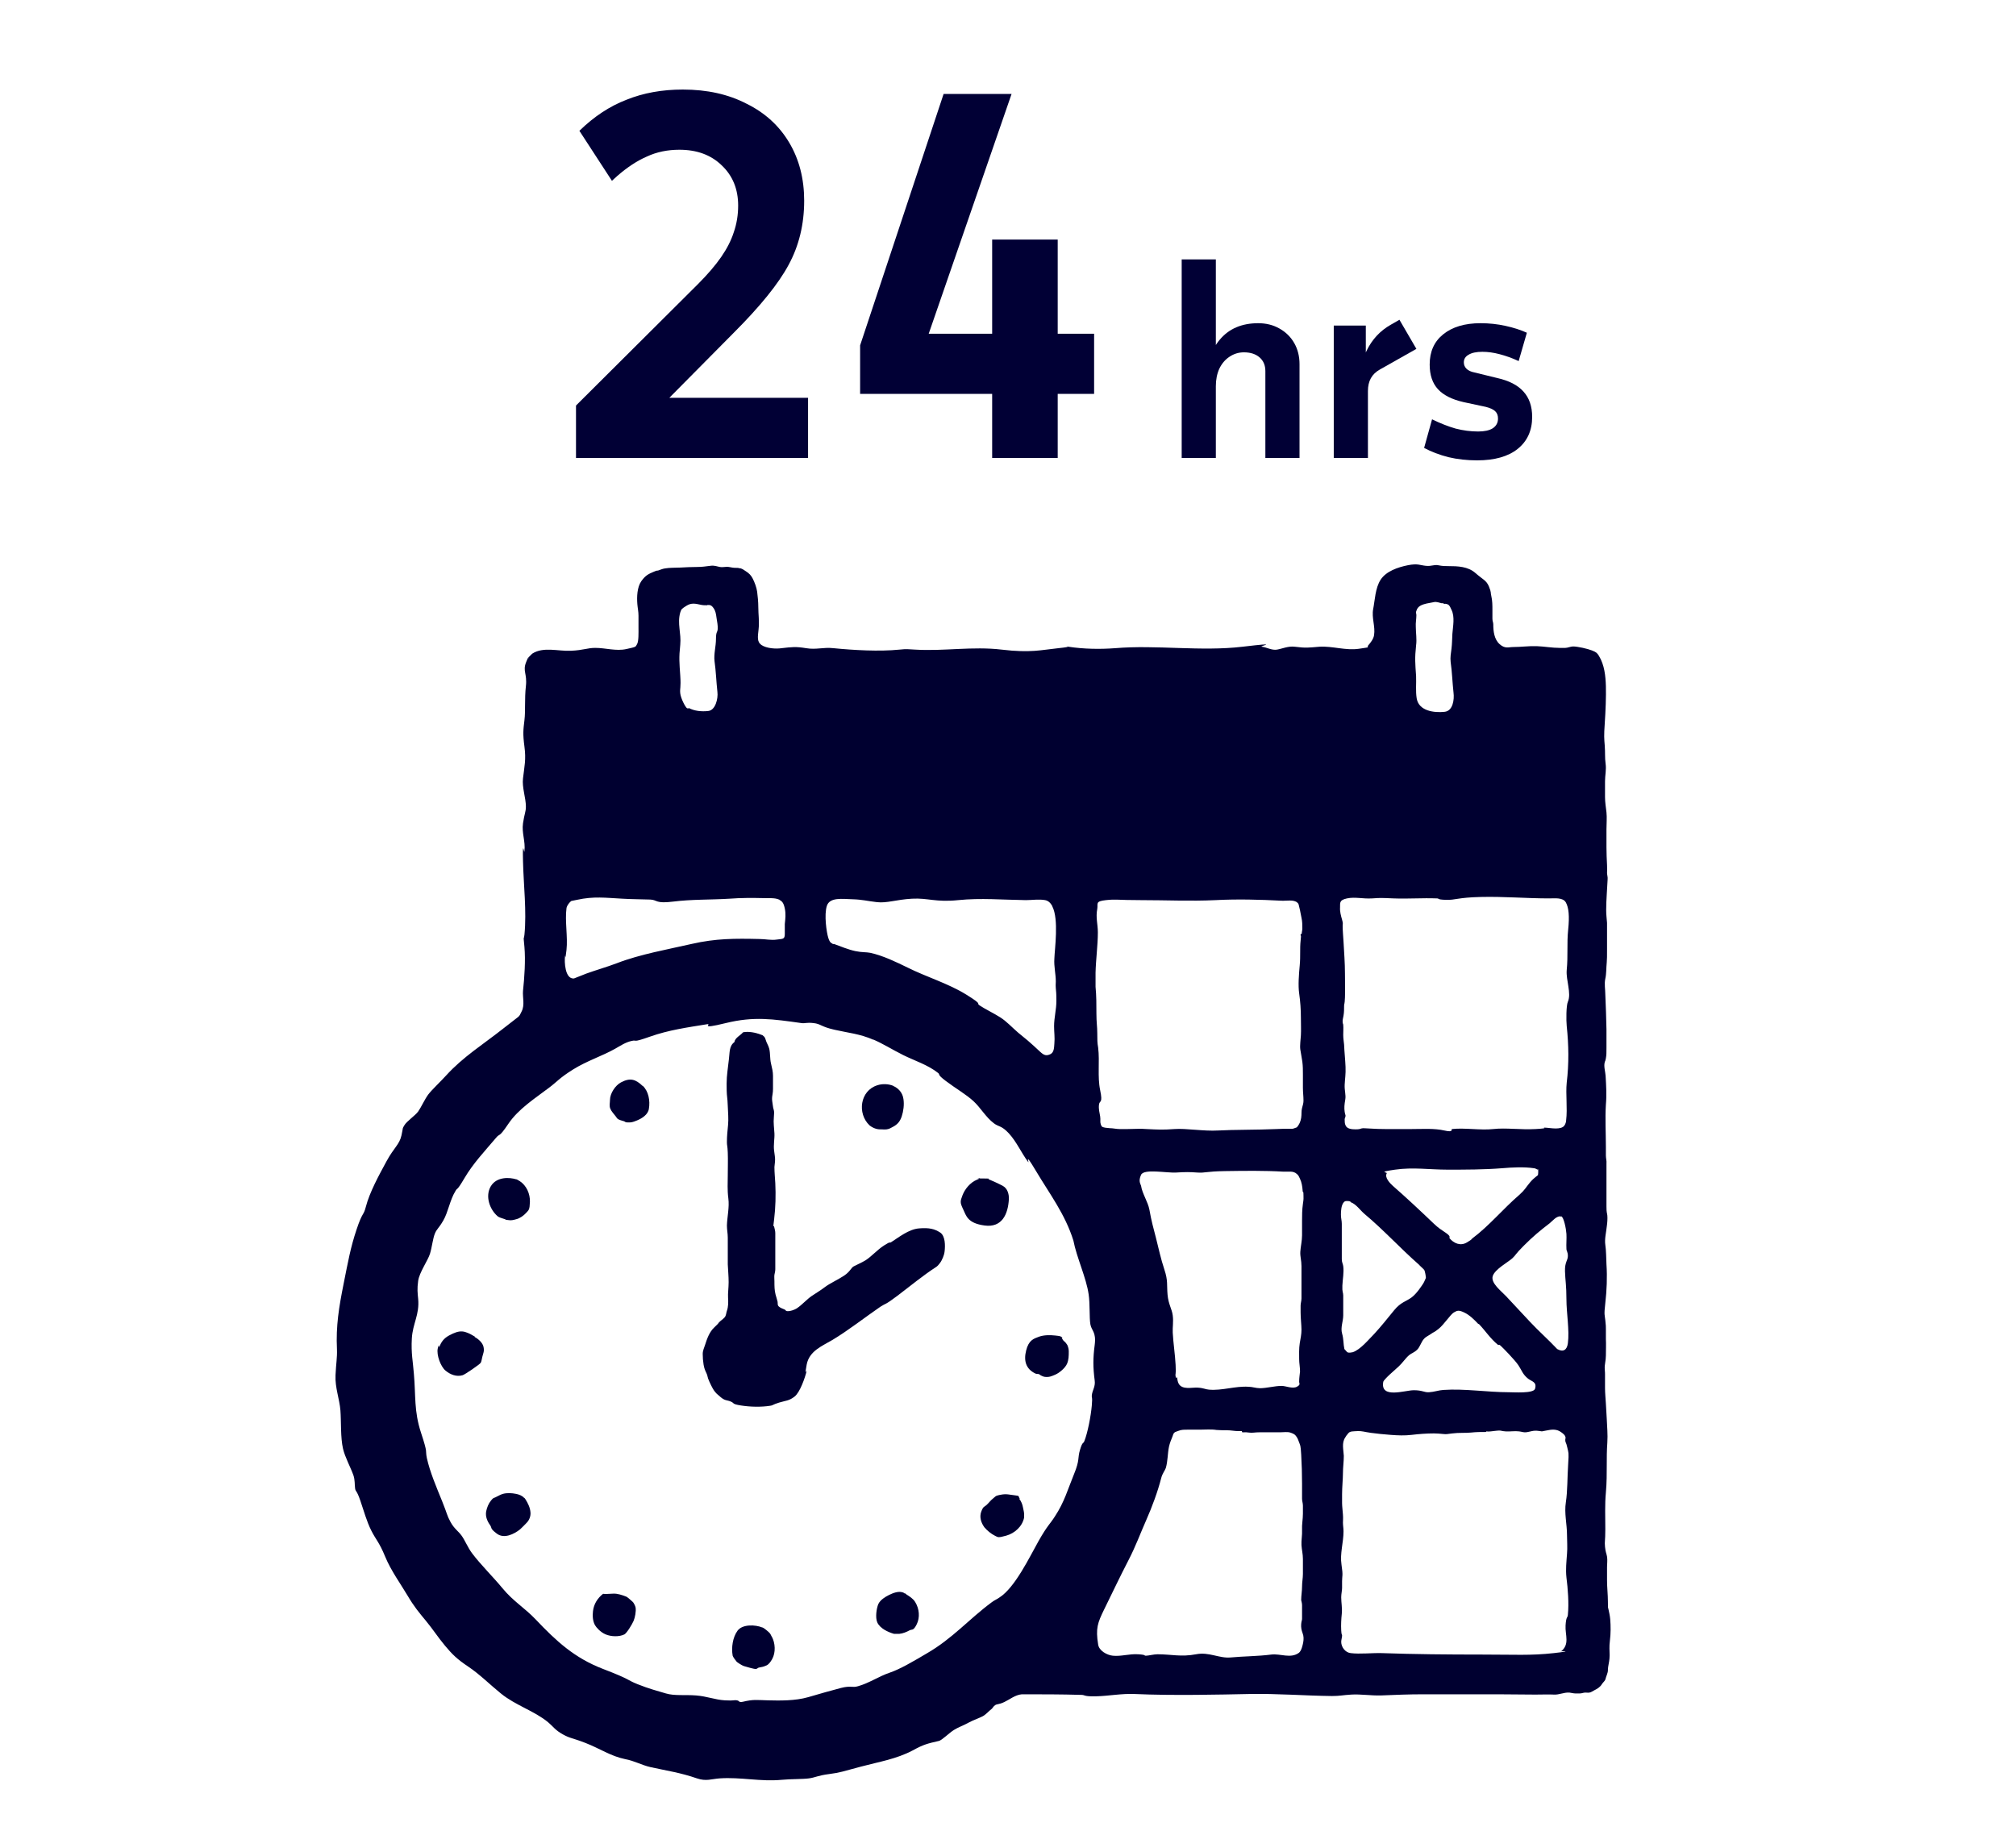
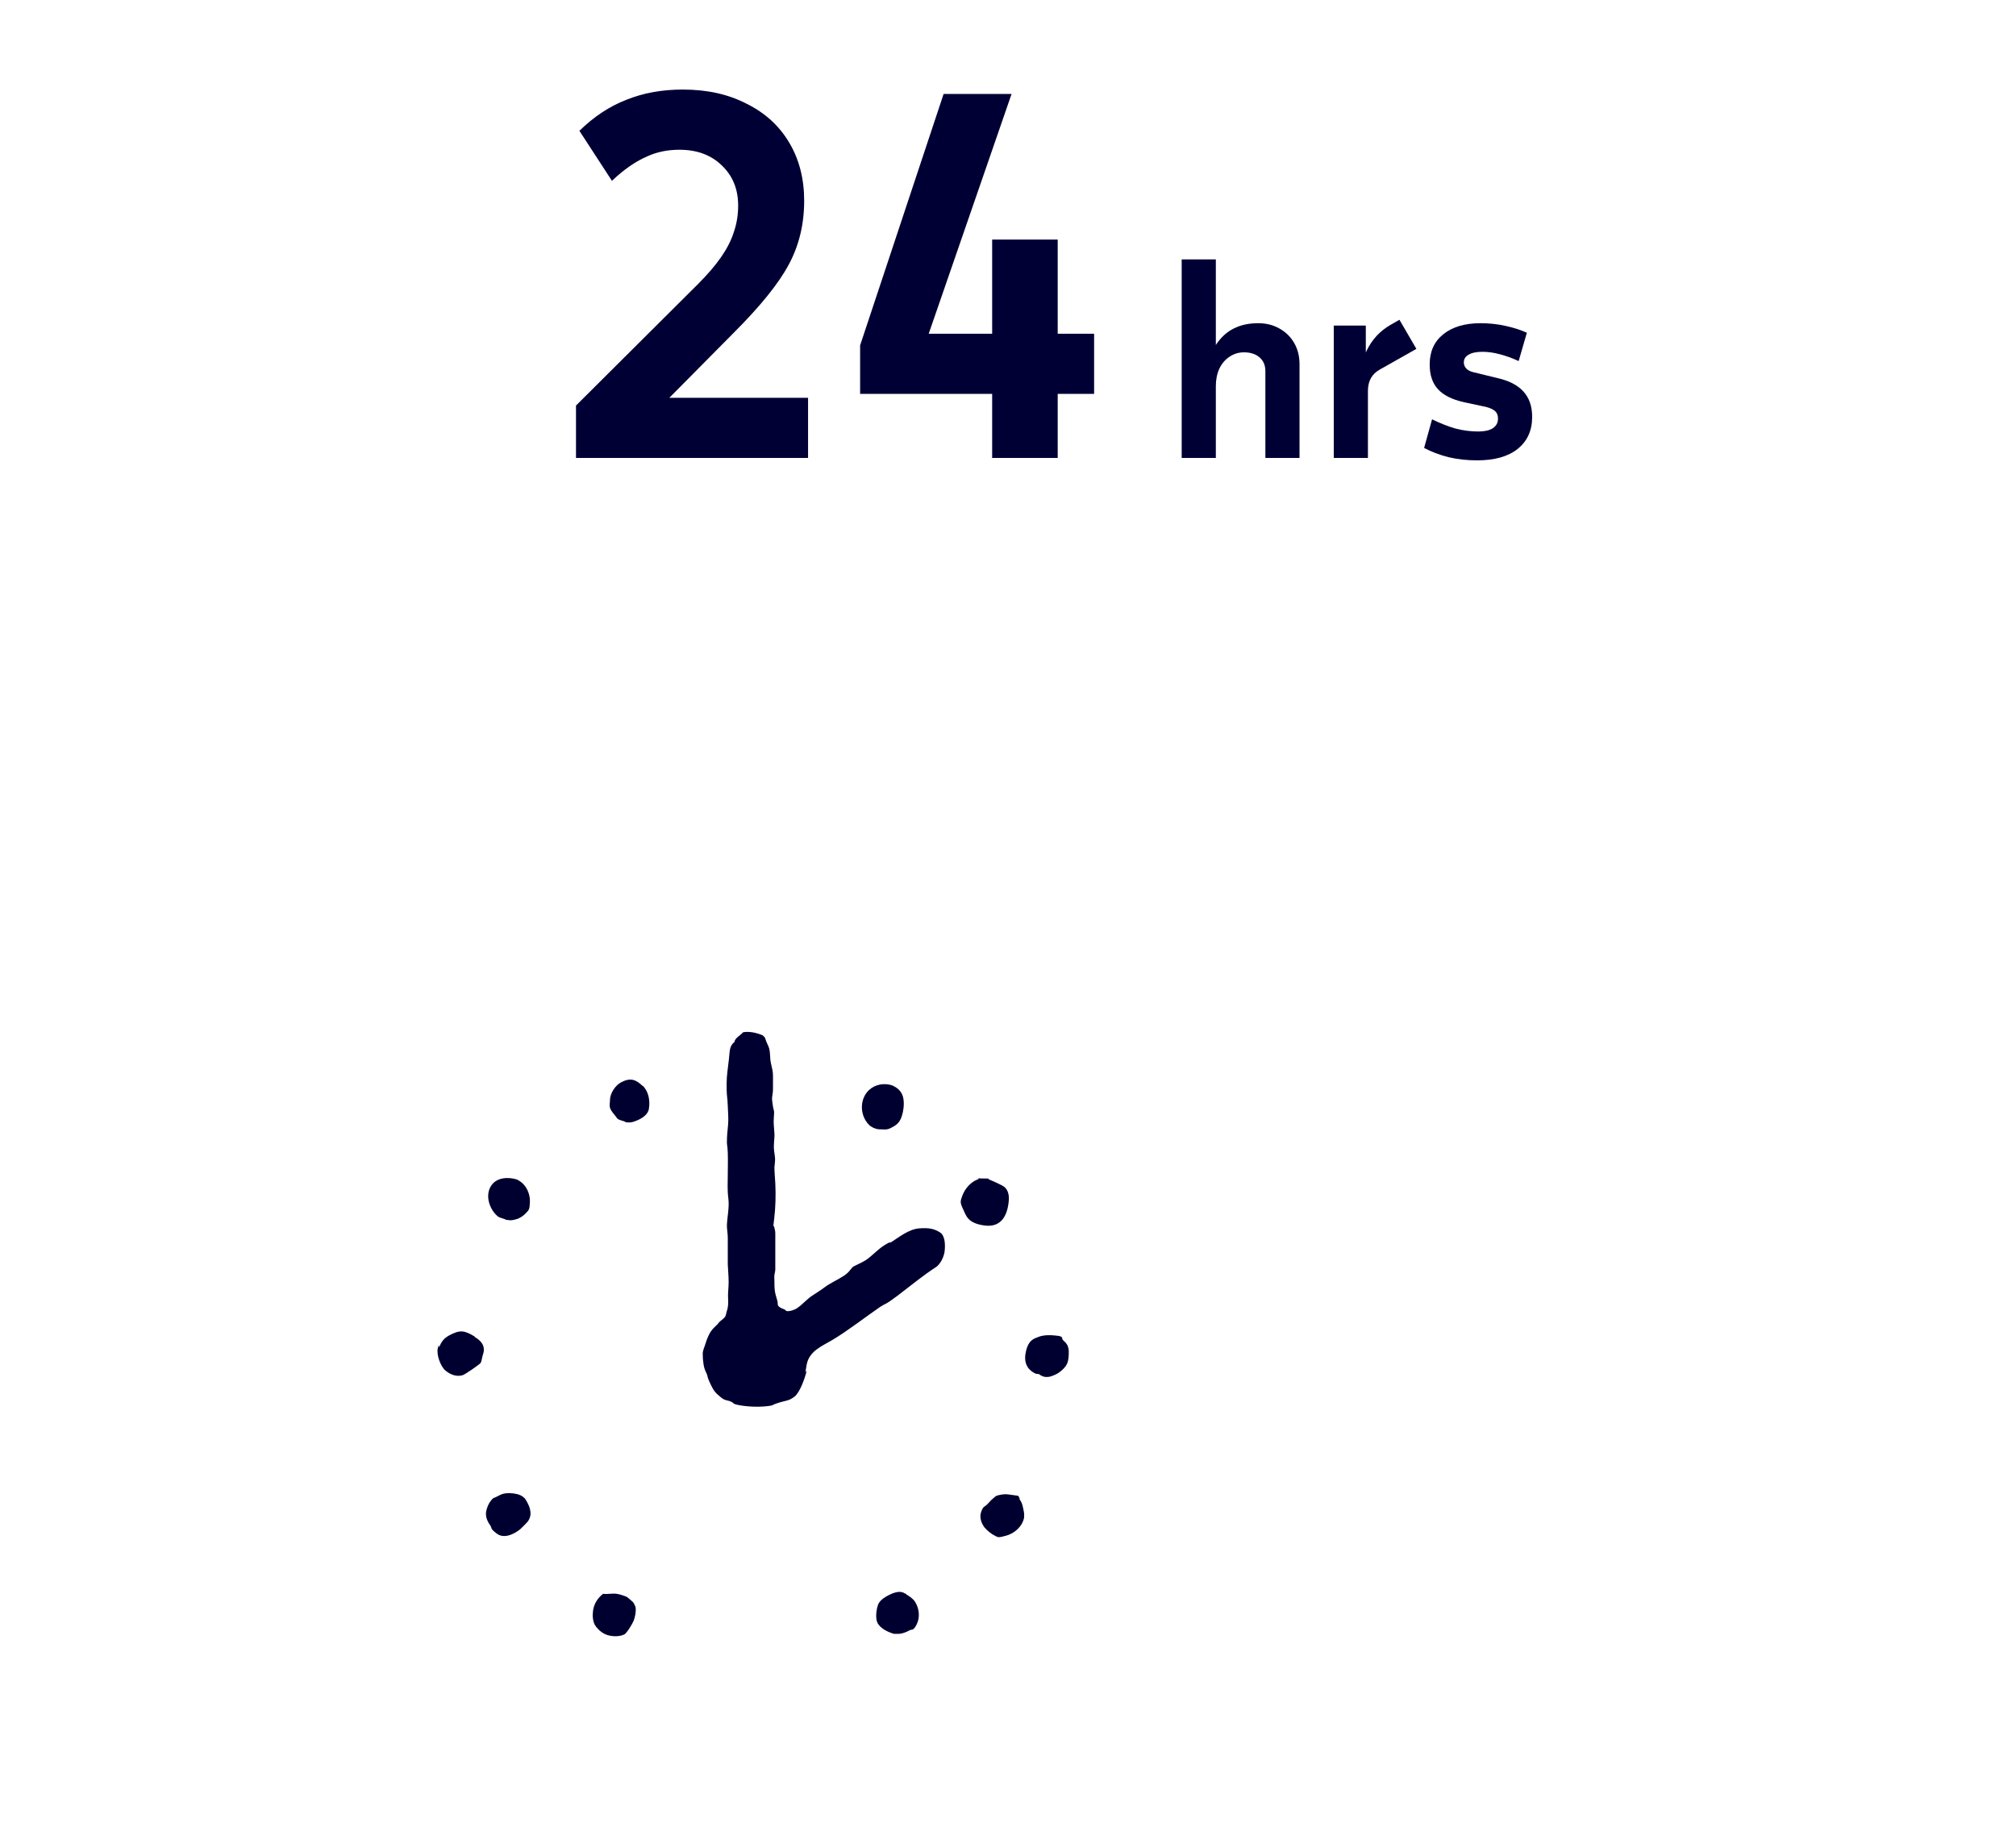
<svg xmlns="http://www.w3.org/2000/svg" width="175" height="159" viewBox="0 0 175 159" fill="none">
  <rect x="0" y="0" width="175" height="159" fill="#808080" stroke="none" />
  <g clip-path="url(#clip0_574_833)">
    <rect width="175" height="159" fill="white" />
    <path d="M74.663 29.985L81.911 8.155H87.811L80.268 29.985H74.663ZM91.815 20.798V39.762H86.125V20.798H91.815ZM94.975 34.199H74.663V29.985L75.927 28.974H94.975V34.199Z" fill="#010035" />
    <path d="M70.144 39.762H50V35.21L60.578 24.675C61.421 23.832 62.095 23.045 62.601 22.315C63.106 21.584 63.472 20.868 63.696 20.165C63.949 19.435 64.076 18.662 64.076 17.848C64.076 16.415 63.598 15.249 62.643 14.35C61.716 13.451 60.493 13.001 58.976 13.001C57.937 13.001 56.996 13.198 56.153 13.591C55.31 13.956 54.453 14.518 53.582 15.277L53.119 15.698L50.295 11.357C51.559 10.121 52.922 9.222 54.383 8.66C55.844 8.07 57.473 7.775 59.271 7.775C61.379 7.775 63.219 8.183 64.792 8.998C66.394 9.784 67.63 10.908 68.501 12.369C69.372 13.83 69.807 15.516 69.807 17.426C69.807 19.477 69.358 21.331 68.459 22.989C67.588 24.618 66 26.585 63.696 28.889L54.973 37.697L53.877 34.536H70.144V39.762Z" fill="#010035" />
    <path d="M128.219 39.969C127.345 39.969 126.518 39.877 125.736 39.693C124.955 39.494 124.25 39.225 123.621 38.888L124.311 36.406C125.031 36.758 125.713 37.026 126.357 37.21C127.016 37.379 127.667 37.463 128.311 37.463C128.862 37.463 129.284 37.371 129.575 37.187C129.881 36.988 130.035 36.705 130.035 36.337C130.035 36.061 129.95 35.846 129.782 35.693C129.613 35.54 129.345 35.417 128.977 35.325L127.046 34.912C126.035 34.682 125.292 34.306 124.817 33.785C124.342 33.264 124.104 32.552 124.104 31.648C124.104 30.529 124.495 29.655 125.276 29.027C126.073 28.383 127.154 28.061 128.518 28.061C129.268 28.061 129.989 28.138 130.678 28.291C131.383 28.445 132.004 28.644 132.54 28.889L131.828 31.349C131.261 31.088 130.709 30.889 130.173 30.751C129.652 30.613 129.154 30.544 128.678 30.544C128.157 30.544 127.759 30.628 127.483 30.797C127.207 30.95 127.069 31.172 127.069 31.464C127.069 31.678 127.146 31.862 127.299 32.015C127.452 32.169 127.682 32.276 127.989 32.337L129.966 32.82C130.992 33.05 131.751 33.441 132.241 33.992C132.747 34.544 133 35.279 133 36.199C133 37.379 132.579 38.306 131.736 38.98C130.908 39.639 129.736 39.969 128.219 39.969Z" fill="#010035" />
    <path d="M115.778 28.267H118.56V32.152L118.744 32.52V39.761H115.778V28.267ZM122.95 30.29L119.778 32.083C119.425 32.282 119.165 32.535 118.996 32.842C118.828 33.148 118.744 33.516 118.744 33.945H117.916C117.916 32.581 118.154 31.417 118.629 30.451C119.104 29.47 119.801 28.72 120.72 28.198L121.479 27.762L122.95 30.29Z" fill="#010035" />
    <path d="M102.577 22.521H105.542V39.762H102.577V22.521ZM109.841 39.762V32.222C109.841 31.716 109.672 31.318 109.335 31.027C108.998 30.735 108.546 30.59 107.979 30.59C107.519 30.59 107.098 30.72 106.715 30.981C106.347 31.226 106.056 31.571 105.841 32.015C105.642 32.459 105.542 32.965 105.542 33.532H104.692C104.692 31.77 105.09 30.421 105.887 29.486C106.684 28.536 107.795 28.061 109.22 28.061C109.91 28.061 110.523 28.215 111.059 28.521C111.611 28.828 112.04 29.249 112.347 29.785C112.653 30.322 112.806 30.935 112.806 31.624V39.762H109.841Z" fill="#010035" />
    <g clip-path="url(#clip1_574_833)">
-       <path d="M64.225 49.326C64.425 49.376 64.575 49.476 64.75 49.601C65.025 49.776 65.2 49.951 65.35 50.251C65.5 50.551 65.675 51.001 65.725 51.376C65.775 51.751 65.825 52.276 65.825 52.701C65.825 53.351 65.925 53.951 65.85 54.626C65.775 55.301 65.7 55.726 66.1 56.001C66.55 56.301 67.35 56.351 67.85 56.276C68.725 56.176 69.075 56.126 69.975 56.276C70.875 56.426 71.45 56.176 72.35 56.276C74.125 56.451 76.325 56.576 78.075 56.401C78.775 56.326 78.8 56.376 79.45 56.401C81.975 56.551 84.425 56.101 86.95 56.401C89.475 56.701 90.4 56.426 91.875 56.276C93.35 56.126 92.325 56.101 92.75 56.151C94.075 56.351 95.475 56.376 96.8 56.276C100.375 55.976 104.25 56.576 107.85 56.151C111.45 55.726 109.15 56.101 109.55 56.151C109.95 56.201 110.4 56.476 110.85 56.401C111.3 56.326 111.825 56.076 112.4 56.151C113.375 56.276 113.6 56.226 114.525 56.151C115.675 56.076 116.8 56.501 117.975 56.326C119.15 56.151 118.575 56.251 118.775 56.026C118.975 55.801 119.225 55.476 119.275 55.151C119.4 54.401 119.05 53.626 119.2 52.876C119.35 52.126 119.375 51.051 119.85 50.326C120.325 49.601 121.325 49.251 122.2 49.076C123.075 48.901 123.25 49.076 123.775 49.126C124.3 49.176 124.475 49.001 124.85 49.076C125.225 49.151 125.425 49.151 125.725 49.151C126.525 49.151 127.425 49.176 128.075 49.751C128.725 50.326 129.025 50.376 129.25 50.926C129.475 51.476 129.375 51.451 129.45 51.726C129.55 52.151 129.55 52.551 129.55 52.976C129.55 53.401 129.55 53.451 129.55 53.701C129.55 53.951 129.625 54.026 129.625 54.201C129.625 54.801 129.7 55.501 130.175 55.926C130.65 56.351 130.95 56.176 131.35 56.176C132.025 56.176 132.725 56.076 133.4 56.101C134.075 56.126 134.725 56.251 135.375 56.251C136.025 56.251 135.7 56.251 135.875 56.251C136.075 56.251 136.35 56.126 136.55 56.126C136.95 56.126 137.825 56.326 138.2 56.476C138.575 56.626 138.65 56.701 138.8 56.951C139.275 57.726 139.375 58.701 139.4 59.576C139.425 60.451 139.375 61.751 139.3 62.826C139.225 63.901 139.25 64.101 139.3 64.726C139.35 65.351 139.3 65.776 139.375 66.301C139.45 66.826 139.325 67.326 139.325 67.826C139.325 68.326 139.325 68.751 139.325 69.201C139.325 69.651 139.4 70.076 139.45 70.526C139.5 70.976 139.45 71.526 139.45 72.001C139.45 72.476 139.45 73.051 139.45 73.576C139.45 74.101 139.475 74.576 139.5 75.101C139.525 75.626 139.5 75.526 139.5 75.751C139.5 75.976 139.575 76.151 139.55 76.351C139.525 76.776 139.5 77.226 139.475 77.651C139.45 78.076 139.425 78.551 139.425 79.001C139.425 79.451 139.475 79.751 139.5 80.126C139.5 80.876 139.5 81.626 139.5 82.376C139.5 83.126 139.5 83.151 139.475 83.551C139.425 84.026 139.45 84.526 139.35 84.976C139.25 85.426 139.35 85.901 139.35 86.351C139.4 87.351 139.425 88.376 139.45 89.376C139.45 89.901 139.45 90.426 139.45 90.951C139.45 91.476 139.45 91.576 139.4 91.876C139.35 92.176 139.325 92.101 139.3 92.226C139.2 92.576 139.35 93.026 139.375 93.401C139.425 94.226 139.475 95.076 139.4 95.901C139.325 97.126 139.4 98.376 139.4 99.576C139.4 100.776 139.4 100.076 139.4 100.326C139.4 100.576 139.475 100.776 139.45 101.026C139.45 101.676 139.45 102.351 139.45 103.001C139.45 103.651 139.45 104.176 139.45 104.751C139.45 105.326 139.5 105.276 139.525 105.526C139.55 105.776 139.525 106.176 139.475 106.501C139.425 107.001 139.275 107.576 139.35 108.076C139.425 108.576 139.425 109.226 139.45 109.776C139.525 110.876 139.475 112.026 139.35 113.126C139.225 114.226 139.3 114.126 139.35 114.626C139.4 115.126 139.4 115.126 139.4 115.376C139.4 115.626 139.4 115.951 139.4 116.251C139.425 116.726 139.4 117.201 139.4 117.676C139.4 118.151 139.275 118.476 139.3 118.851C139.325 119.226 139.325 119.176 139.325 119.326C139.325 119.726 139.325 120.126 139.325 120.526C139.325 120.926 139.375 121.426 139.4 121.876C139.425 122.326 139.45 122.751 139.475 123.176C139.5 123.851 139.575 124.551 139.525 125.251C139.475 125.951 139.475 126.576 139.475 127.226C139.475 127.876 139.475 128.776 139.4 129.576C139.3 130.626 139.35 131.701 139.35 132.776C139.35 133.851 139.275 133.801 139.325 134.301C139.375 134.801 139.45 134.851 139.5 135.151C139.55 135.451 139.5 135.751 139.5 136.051C139.5 136.351 139.5 136.826 139.5 137.201C139.5 137.826 139.575 138.451 139.575 139.051C139.575 139.651 139.575 139.501 139.625 139.726C139.675 139.951 139.75 140.276 139.775 140.576C139.825 141.176 139.825 141.826 139.75 142.426C139.675 143.026 139.725 143.276 139.725 143.701C139.725 144.126 139.65 144.376 139.6 144.701C139.55 145.026 139.6 145.026 139.55 145.201C139.5 145.376 139.475 145.451 139.425 145.576C139.375 145.701 139.375 145.801 139.325 145.876C139.25 146.001 139.125 146.101 139.05 146.226C138.9 146.476 138.65 146.626 138.4 146.751C138.15 146.876 138.125 146.926 137.975 146.951C137.825 146.976 137.75 146.951 137.625 146.951C137.45 146.951 137.325 147.026 137.15 147.026C136.975 147.026 136.85 147.026 136.725 147.026C136.6 147.026 136.4 146.976 136.225 146.951C135.75 146.926 135.35 147.151 134.9 147.126C134.45 147.101 133.825 147.126 133.275 147.126C132.2 147.126 131.1 147.101 130.025 147.101C127.85 147.101 125.7 147.101 123.525 147.101C122.3 147.101 121.075 147.151 119.875 147.201C119.025 147.226 118.1 147.076 117.3 147.126C116.5 147.176 116.325 147.251 115.625 147.251C113.2 147.226 110.9 147.026 108.425 147.076C105.95 147.126 101.825 147.226 98.5 147.076C97.325 147.026 96.25 147.251 95.125 147.276C94 147.301 94.25 147.151 93.825 147.151C92.125 147.101 90.4 147.101 88.7 147.101C88.125 147.151 87.65 147.551 87.175 147.776C86.7 148.001 86.55 147.926 86.375 148.051C86.2 148.176 86.175 148.301 86.075 148.376C85.875 148.526 85.6 148.826 85.4 148.951C85.025 149.176 84.5 149.326 84.05 149.576C83.6 149.826 83.2 149.951 82.8 150.201C82.4 150.451 81.75 151.101 81.5 151.151C80.525 151.376 80.175 151.451 79.225 151.976C77.8 152.726 76.35 152.951 74.75 153.376C73.15 153.801 72.95 153.901 71.975 154.026C71 154.151 70.775 154.326 70.225 154.401C69.675 154.476 68.625 154.451 67.85 154.526C66.025 154.701 64.3 154.276 62.475 154.401C61.75 154.451 61.3 154.676 60.5 154.401C59.05 153.901 57.95 153.751 56.475 153.426C55.7 153.251 55.075 152.876 54.25 152.726C53.025 152.476 52.05 151.801 50.825 151.326C49.6 150.851 49.525 150.951 48.85 150.576C48.175 150.201 48.025 149.901 47.575 149.526C46.4 148.551 44.725 148.051 43.475 147.026C42.575 146.301 41.625 145.351 40.65 144.701C39.675 144.051 39.25 143.626 38.625 142.876C38 142.126 37.575 141.451 36.975 140.726C36.375 140.001 35.95 139.501 35.375 138.526C34.8 137.551 33.925 136.351 33.425 135.126C32.925 133.901 32.625 133.676 32.225 132.876C31.825 132.076 31.6 131.226 31.275 130.276C30.95 129.326 30.875 129.551 30.825 129.226C30.775 128.901 30.825 128.501 30.675 128.076C30.425 127.376 29.95 126.526 29.775 125.776C29.55 124.801 29.625 123.426 29.55 122.451C29.475 121.476 29.075 120.476 29.125 119.401C29.175 118.326 29.275 117.901 29.25 117.151C29.15 115.126 29.425 113.476 29.825 111.476C30.225 109.476 30.425 108.326 30.95 106.751C31.475 105.176 31.55 105.576 31.75 104.801C32.075 103.526 32.9 102.026 33.55 100.826C34.2 99.626 34.675 99.376 34.85 98.576C35.025 97.776 34.9 98.051 35.1 97.701C35.3 97.351 36.05 96.851 36.3 96.501C36.55 96.151 36.875 95.426 37.175 95.026C37.475 94.626 38.275 93.876 38.725 93.376C40.2 91.751 41.975 90.651 43.65 89.326C45.325 88.001 44.975 88.401 45.275 87.826C45.575 87.251 45.35 86.601 45.4 86.026C45.525 84.876 45.625 83.376 45.525 82.226C45.425 81.076 45.45 81.751 45.525 81.151C45.725 79.126 45.45 76.876 45.4 74.776C45.35 72.676 45.5 74.226 45.525 73.901C45.625 73.026 45.275 72.326 45.4 71.476C45.525 70.626 45.65 70.501 45.65 70.026C45.65 69.276 45.3 68.351 45.4 67.576C45.525 66.501 45.675 65.951 45.525 64.826C45.375 63.701 45.425 63.351 45.525 62.526C45.625 61.701 45.525 60.676 45.65 59.576C45.775 58.476 45.35 58.276 45.675 57.476C46 56.676 45.85 57.276 45.875 57.226C45.9 57.176 45.875 57.076 45.925 57.026C45.975 56.976 46.175 56.776 46.2 56.751C47.175 56.126 48.425 56.551 49.55 56.501C50.675 56.451 50.975 56.251 51.675 56.251C52.575 56.251 53.475 56.551 54.375 56.351C55.275 56.151 55.15 56.176 55.3 55.926C55.45 55.676 55.425 54.901 55.425 54.526C55.425 54.176 55.425 53.801 55.425 53.451C55.425 53.101 55.35 52.776 55.325 52.451C55.275 51.826 55.3 50.976 55.675 50.451C56.05 49.926 56.325 49.826 56.725 49.651C57.125 49.476 57 49.576 57.15 49.526C57.3 49.476 57.525 49.376 57.725 49.351C58.15 49.276 58.625 49.301 59.075 49.276C59.525 49.251 60 49.226 60.475 49.226C60.95 49.226 61.25 49.176 61.65 49.126C62.05 49.076 62.2 49.176 62.5 49.226C62.8 49.276 63 49.176 63.275 49.226C63.55 49.276 63.65 49.301 63.875 49.301C64.1 49.301 64.1 49.301 64.2 49.351L64.225 49.326ZM61.4 52.551C61.2 52.551 61 52.551 60.8 52.501C60.35 52.401 60 52.326 59.575 52.601C59.15 52.876 59.15 52.876 59.05 53.176C58.775 54.126 59.15 55.001 59.05 55.976C58.925 57.126 58.975 57.551 59.05 58.651C59.125 59.751 59 59.751 59.05 60.201C59.1 60.651 59.5 61.401 59.625 61.476C59.75 61.551 59.775 61.476 59.8 61.476C60.275 61.726 60.9 61.801 61.5 61.726C62.1 61.651 62.35 60.651 62.275 60.076C62.175 59.176 62.15 58.276 62.025 57.401C61.95 56.776 62.15 56.126 62.15 55.476C62.15 54.826 62.275 54.926 62.3 54.626C62.325 54.326 62.25 53.976 62.2 53.651C62.15 53.301 62.125 53.051 61.925 52.776C61.725 52.501 61.6 52.526 61.375 52.526L61.4 52.551ZM125.325 52.376C125.275 52.376 125.2 52.376 125.15 52.376C124.925 52.326 124.7 52.226 124.475 52.276C124.25 52.326 124.05 52.351 123.825 52.401C123.525 52.476 123.15 52.576 123 52.901C122.85 53.226 122.95 53.226 122.95 53.401C122.95 53.751 122.875 54.076 122.9 54.426C122.9 54.951 123 55.501 122.925 56.026C122.8 57.176 122.85 57.601 122.925 58.701C122.95 59.326 122.875 60.001 122.975 60.626C123.15 61.726 124.475 61.901 125.4 61.801C126.125 61.726 126.25 60.726 126.175 60.151C126.075 59.251 126.05 58.351 125.925 57.476C125.875 57.076 125.95 56.701 126 56.301C126.05 55.901 126.05 55.451 126.075 55.026C126.125 54.376 126.3 53.551 126 52.951C125.925 52.801 125.85 52.551 125.675 52.476C125.5 52.401 125.45 52.426 125.3 52.426L125.325 52.376ZM67.65 78.101C67.65 78.101 67.65 78.101 67.625 78.101C67.225 77.926 66.725 78.001 66.3 77.976C65.3 77.951 64.3 77.951 63.325 78.026C61.725 78.126 60.025 78.076 58.45 78.276C56.875 78.476 57.075 78.126 56.45 78.101C55.825 78.076 54.825 78.076 54.025 78.026C52.55 77.951 51.575 77.801 50.075 78.126C48.575 78.451 49.825 78.126 49.725 78.151C49.5 78.226 49.2 78.626 49.175 78.851C49.025 79.951 49.3 81.351 49.175 82.476C49.05 83.601 49.075 82.801 49.05 82.976C48.975 83.526 49.05 85.026 49.825 84.951C50.175 84.801 50.55 84.676 50.9 84.526C51.725 84.226 52.7 83.951 53.55 83.626C55.55 82.851 57.975 82.426 60.05 81.951C62.125 81.476 63.775 81.476 65.925 81.526C66.425 81.526 66.925 81.651 67.425 81.576C67.925 81.501 68.125 81.576 68.125 81.101C68.125 80.626 68.125 80.501 68.125 80.226C68.175 79.751 68.225 79.351 68.125 78.876C68.025 78.401 67.9 78.251 67.65 78.126V78.101ZM136.1 86.976C136.425 86.226 135.925 85.101 136 84.226C136.125 82.951 136 81.926 136.125 80.726C136.25 79.526 136.175 78.801 135.925 78.351C135.675 77.901 134.95 78.001 134.475 78.001C132.5 78.001 130.55 77.826 128.525 77.876C126.5 77.926 126.375 78.151 125.525 78.126C124.675 78.101 124.975 78.001 124.725 78.001C123.475 77.951 122.225 78.051 120.975 78.001C119.725 77.951 119.925 77.951 119.1 78.001C118.275 78.051 117.65 77.851 116.925 78.001C116.2 78.151 116.35 78.451 116.325 78.776C116.3 79.151 116.4 79.501 116.5 79.851C116.6 80.201 116.55 80.201 116.55 80.376C116.55 80.826 116.6 81.301 116.625 81.751C116.675 82.676 116.75 83.601 116.75 84.526C116.75 85.451 116.775 85.926 116.75 86.601C116.725 87.276 116.675 87.101 116.675 87.351C116.675 87.601 116.675 87.901 116.625 88.176C116.6 88.376 116.525 88.551 116.55 88.751C116.575 88.951 116.6 88.901 116.6 88.976C116.625 89.251 116.6 89.551 116.6 89.851C116.6 90.151 116.65 90.426 116.675 90.701C116.7 91.351 116.775 91.976 116.8 92.626C116.825 93.276 116.75 93.651 116.725 94.176C116.7 94.701 116.85 95.051 116.775 95.476C116.7 95.901 116.675 96.201 116.725 96.526C116.775 96.851 116.8 96.751 116.8 96.876C116.8 97.001 116.725 97.076 116.725 97.176C116.725 97.351 116.725 97.551 116.8 97.701C116.925 98.026 117.375 98.051 117.675 98.051C117.975 98.051 118.025 98.026 118.175 97.976C118.325 97.926 118.6 97.976 118.8 97.976C119.875 98.051 120.95 98.026 122.025 98.026C123.1 98.026 122.375 98.026 122.55 98.026C123.5 98.026 124.5 97.951 125.375 98.151C126.25 98.351 125.925 98.026 126.05 98.026C127.125 97.901 128.525 98.151 129.625 98.026C130.725 97.901 131.975 98.101 133.3 98.026C134.625 97.951 133.8 97.901 134.05 97.901C134.3 97.901 134.7 97.976 135.05 97.976C135.4 97.976 135.65 97.901 135.775 97.751C135.9 97.601 135.95 97.376 135.95 97.251C136.075 96.251 135.9 94.976 136 94.001C136.2 92.326 136.175 90.751 136 89.076C135.95 88.601 135.95 87.301 136.1 86.976ZM91.35 78.676C91.2 78.401 91 78.201 90.725 78.151C90.2 78.051 89.575 78.151 89.05 78.151C87.075 78.126 85.125 77.951 83.175 78.151C81.225 78.351 80.55 77.951 79.175 78.026C77.8 78.101 77 78.426 76.125 78.326C75.25 78.226 74.875 78.101 74 78.076C73.125 78.051 72.025 77.876 71.775 78.651C71.525 79.426 71.75 80.951 71.9 81.426C72.05 81.901 72.175 81.851 72.25 81.926C72.325 82.001 72.375 81.926 72.45 81.976C72.925 82.151 73.65 82.451 74.25 82.576C74.85 82.701 75.175 82.651 75.55 82.726C76.675 82.976 77.8 83.526 78.775 84.001C80.425 84.826 82.3 85.376 83.875 86.351C85.45 87.326 84.65 87.026 85.05 87.301C85.45 87.576 86.275 87.976 86.825 88.326C87.375 88.676 87.825 89.176 88.375 89.651C88.65 89.876 88.925 90.101 89.225 90.351C89.525 90.601 89.95 91.001 90.3 91.326C90.65 91.651 90.85 91.676 91.175 91.526C91.5 91.376 91.5 90.951 91.525 90.601C91.575 90.101 91.5 89.601 91.5 89.101C91.5 88.351 91.7 87.651 91.7 86.901C91.7 86.151 91.675 86.151 91.65 85.801C91.625 85.451 91.65 85.426 91.65 85.226C91.65 84.551 91.475 83.901 91.525 83.226C91.55 82.401 91.925 79.826 91.35 78.701V78.676ZM113 81.051C113 80.901 113.05 80.776 113.05 80.626C113.05 80.301 113.05 80.001 112.975 79.676C112.9 79.351 112.875 79.101 112.8 78.826C112.725 78.551 112.75 78.476 112.625 78.376C112.325 78.076 111.65 78.226 111.25 78.201C109.35 78.101 107.4 78.051 105.5 78.151C103.35 78.251 101.2 78.151 99.05 78.151C96.9 78.151 96.95 78.051 96 78.151C95.05 78.251 95.325 78.451 95.25 78.901C95.1 79.676 95.3 80.226 95.3 80.951C95.3 82.051 95.125 83.326 95.1 84.451C95.1 84.876 95.1 85.251 95.1 85.676C95.175 86.451 95.175 87.226 95.175 88.001C95.175 88.776 95.25 89.126 95.25 89.701C95.25 90.276 95.25 90.526 95.325 90.951C95.475 92.176 95.25 93.451 95.5 94.651C95.75 95.851 95.45 95.501 95.4 95.901C95.35 96.301 95.45 96.601 95.5 96.926C95.55 97.251 95.475 97.376 95.55 97.601C95.625 97.826 95.65 97.826 95.8 97.876C95.95 97.926 96.175 97.926 96.35 97.951C96.625 97.951 96.9 98.026 97.175 98.026C97.45 98.026 97.675 98.026 97.9 98.026C98.45 98.026 99 97.976 99.525 98.026C100.525 98.076 100.95 98.101 101.95 98.026C102.95 97.951 104.475 98.226 105.75 98.151C107.025 98.076 109.125 98.101 110.8 98.026C112.475 97.951 111.975 98.101 112.575 97.876C112.775 97.651 112.9 97.376 112.95 97.051C113 96.726 112.95 96.476 113.025 96.201C113.1 95.926 113.15 95.776 113.15 95.551C113.15 95.176 113.1 94.826 113.1 94.451C113.1 94.076 113.1 93.676 113.1 93.301C113.1 92.926 113.1 92.551 113.05 92.176C113 91.801 112.925 91.476 112.875 91.126C112.825 90.776 112.9 90.301 112.925 89.876C112.95 89.451 112.925 88.876 112.925 88.376C112.925 87.651 112.875 86.951 112.775 86.251C112.675 85.551 112.75 84.601 112.825 83.801C112.9 83.001 112.825 82.376 112.9 81.676C112.975 80.976 112.9 81.351 112.9 81.176C112.9 81.001 112.9 81.126 112.9 81.126L113 81.051ZM75.825 90.276C74.625 89.751 73.625 89.676 72.425 89.401C71.225 89.126 71.275 88.901 70.625 88.826C69.975 88.751 69.875 88.876 69.575 88.826C67.075 88.476 65.45 88.226 63 88.826C60.55 89.426 61.875 88.851 61.375 88.926C59.675 89.201 58.05 89.426 56.425 90.001C54.8 90.576 55.375 90.251 54.825 90.376C54.275 90.501 53.85 90.801 53.4 91.051C52.3 91.676 50.95 92.101 49.75 92.851C48.55 93.601 48.375 93.901 47.675 94.426C46.425 95.376 45 96.276 44.125 97.576C43.25 98.876 43.425 98.326 43.025 98.826C42.075 99.951 41.075 101.001 40.325 102.276C39.575 103.551 39.75 103.026 39.525 103.426C39.05 104.201 38.9 105.251 38.475 105.976C38.05 106.701 37.925 106.676 37.75 107.101C37.575 107.526 37.5 108.276 37.325 108.851C37.15 109.426 36.4 110.476 36.3 111.201C36.2 111.926 36.25 112.251 36.3 112.776C36.425 114.151 35.825 114.901 35.75 116.201C35.675 117.501 35.85 118.226 35.925 119.251C36.1 121.201 35.925 122.501 36.55 124.401C37.175 126.301 36.9 125.826 37.05 126.576C37.325 127.826 37.9 129.151 38.375 130.326C38.85 131.501 38.775 131.526 39.1 132.126C39.425 132.726 39.75 132.901 40.05 133.301C40.35 133.701 40.6 134.351 40.975 134.851C41.725 135.851 42.8 136.901 43.625 137.901C44.55 139.026 45.55 139.601 46.5 140.601C48.3 142.501 49.875 143.951 52.35 144.901C54.825 145.851 54.35 145.826 55.35 146.226C56.35 146.626 57.05 146.801 57.8 147.026C58.55 147.251 59.475 147.126 60.425 147.201C61.375 147.276 62.075 147.576 62.925 147.626C63.775 147.676 63.725 147.576 63.975 147.626C64.225 147.676 64.1 147.826 64.475 147.751C65.425 147.526 65.675 147.601 66.675 147.626C67.675 147.651 69.025 147.676 70.15 147.351C71.275 147.026 72.125 146.776 73 146.551C73.875 146.326 73.975 146.551 74.475 146.401C75.4 146.151 76.325 145.526 77.225 145.226C78.125 144.926 79.35 144.201 80.45 143.551C82.7 142.251 84.075 140.601 86.1 139.101C86.375 138.901 86.5 138.876 86.75 138.701C88.1 137.851 89.375 135.176 90.15 133.801C90.925 132.426 91.15 132.326 91.575 131.651C92.4 130.401 92.7 129.276 93.225 128.001C93.75 126.726 93.525 126.626 93.75 125.876C93.975 125.126 94.025 125.376 94.125 125.126C94.425 124.376 94.7 122.901 94.775 122.026C94.85 121.151 94.75 121.426 94.775 121.151C94.825 120.676 95.1 120.401 95.025 119.851C94.875 118.701 94.875 117.926 95.025 116.776C95.175 115.626 94.75 115.551 94.65 114.976C94.55 114.401 94.625 113.201 94.5 112.376C94.3 110.951 93.45 109.151 93.175 107.701C92.45 105.401 91.125 103.676 89.95 101.701C88.775 99.726 89.45 101.176 89.225 100.851C88.65 100.076 88.225 99.101 87.575 98.401C86.925 97.701 86.7 97.851 86.275 97.526C85.575 97.001 85.125 96.176 84.5 95.601C83.875 95.026 82.925 94.476 82.1 93.851C81.275 93.226 81.65 93.326 81.425 93.151C80.55 92.451 79.35 92.076 78.4 91.601C77.45 91.126 76.625 90.601 75.8 90.251L75.825 90.276ZM133.475 101.551C133.375 101.501 133.25 101.426 133.15 101.426C132.3 101.301 131.275 101.351 130.4 101.426C128.825 101.551 127.225 101.551 125.65 101.551C124.075 101.551 122.675 101.326 121.1 101.551C119.525 101.776 120.45 101.751 120.375 101.876C120.175 102.226 120.65 102.726 120.9 102.951C122.1 104.001 123.3 105.126 124.45 106.226C124.9 106.651 125.05 106.726 125.525 107.051C126 107.376 125.775 107.451 125.825 107.501C126.2 107.951 126.775 108.201 127.325 107.876C127.875 107.551 127.725 107.576 127.8 107.526C129.3 106.401 130.475 104.951 131.9 103.726C132.375 103.301 132.425 103.126 132.8 102.676C133.175 102.226 133.475 102.076 133.5 102.026C133.525 101.951 133.55 101.551 133.5 101.501L133.475 101.551ZM113.075 103.526C113.075 103.476 113.075 103.401 113.075 103.351C113.05 103.026 113 102.676 112.85 102.351C112.7 102.026 112.7 102.051 112.575 101.926C112.25 101.626 111.85 101.751 111.425 101.726C109.775 101.626 108.025 101.651 106.35 101.676C104.675 101.701 104.625 101.851 103.925 101.801C103.225 101.751 102.95 101.751 102.1 101.801C101.25 101.851 99.3 101.451 99.05 102.001C98.8 102.551 99 102.776 99.05 102.951C99.15 103.626 99.65 104.351 99.775 105.026C99.95 106.026 100.125 106.626 100.35 107.501C100.575 108.376 100.75 109.251 101.075 110.226C101.4 111.201 101.275 111.551 101.35 112.401C101.425 113.251 101.725 113.626 101.8 114.201C101.875 114.776 101.775 115.226 101.8 115.701C101.85 116.626 102 117.576 102.05 118.501C102.1 119.426 102 119.251 102.05 119.501C102.1 119.751 102.15 119.551 102.175 119.576C102.2 119.751 102.225 119.976 102.325 120.151C102.65 120.676 103.425 120.451 103.95 120.476C104.475 120.501 104.625 120.626 104.95 120.651C106.1 120.751 107.225 120.326 108.375 120.401C108.7 120.401 109.025 120.526 109.375 120.526C109.95 120.526 110.65 120.326 111.25 120.326C111.625 120.326 112.2 120.601 112.575 120.401C112.95 120.201 112.75 120.101 112.775 119.926C112.775 119.626 112.825 119.351 112.85 119.076C112.85 118.701 112.775 118.351 112.775 118.001C112.775 117.651 112.75 117.076 112.825 116.626C112.9 116.176 112.975 115.851 112.975 115.451C112.975 115.051 112.9 114.451 112.9 113.951C112.9 113.451 112.9 113.551 112.9 113.351C112.9 113.151 112.975 112.951 112.975 112.726C112.975 112.301 112.975 111.876 112.975 111.451C112.975 111.026 112.975 110.426 112.975 109.926C112.975 109.426 112.85 109.101 112.875 108.676C112.9 108.251 113.025 107.726 113.025 107.251C113.025 106.776 113.025 106.426 113.025 106.001C113.025 105.576 113.025 105.026 113.1 104.526C113.175 104.026 113.15 104.076 113.15 103.826C113.15 103.576 113.15 103.551 113.1 103.426L113.075 103.526ZM117.225 104.326C117.15 104.301 117.1 104.276 117.025 104.276C116.9 104.276 116.775 104.251 116.675 104.351C116.425 104.601 116.4 105.126 116.4 105.451C116.4 105.776 116.475 105.976 116.475 106.251C116.475 106.526 116.475 106.701 116.475 106.901C116.475 107.426 116.475 107.951 116.475 108.476C116.475 109.001 116.475 109.051 116.475 109.326C116.475 109.601 116.575 109.726 116.6 109.926C116.675 110.476 116.55 111.051 116.525 111.626C116.5 112.201 116.6 112.201 116.6 112.476C116.6 112.751 116.6 112.876 116.6 113.076C116.6 113.451 116.6 113.826 116.6 114.201C116.6 114.726 116.35 115.251 116.5 115.776C116.65 116.301 116.6 116.676 116.7 117.126C116.7 117.126 116.925 117.376 116.95 117.401C117.1 117.476 117.275 117.426 117.425 117.401C118.1 117.176 118.8 116.301 119.3 115.801C119.9 115.151 120.45 114.451 121.025 113.751C121.6 113.051 122.05 113.001 122.525 112.651C123 112.301 123.45 111.576 123.55 111.426C123.65 111.276 123.75 110.976 123.775 110.951C123.775 110.826 123.7 110.351 123.625 110.251C123.55 110.151 123.225 109.876 123.175 109.801C121.525 108.351 120.1 106.776 118.425 105.376C118.05 105.051 117.725 104.551 117.25 104.376L117.225 104.326ZM135.525 105.626C135.15 105.501 134.75 106.026 134.525 106.201C133.675 106.851 133.075 107.351 132.275 108.151C131.475 108.951 131.625 108.926 131.275 109.251C130.925 109.576 129.75 110.201 129.575 110.801C129.4 111.401 130.3 112.076 130.725 112.526C131.45 113.301 132.1 114.001 132.825 114.776C133.575 115.576 134.425 116.326 135.175 117.126C135.7 117.426 136.025 117.201 136.1 116.626C136.25 115.501 135.975 114.001 135.975 112.801C135.975 111.601 135.875 111.176 135.85 110.376C135.825 109.576 136.1 109.426 136.1 109.051C136.1 108.676 135.975 108.626 135.975 108.426C135.95 108.001 136 107.551 135.975 107.126C135.95 106.701 135.75 105.676 135.525 105.601V105.626ZM128.325 114.951C127.975 114.576 127.575 114.176 127.1 113.951C126.625 113.726 126.5 113.776 126.2 113.951C125.9 114.126 125.35 115.001 124.875 115.376C124.4 115.751 124.475 115.626 124.275 115.776C124.075 115.926 123.775 116.051 123.625 116.226C123.375 116.476 123.275 116.926 123.025 117.176C122.775 117.426 122.5 117.501 122.325 117.651C122 117.926 121.75 118.326 121.425 118.626C121.1 118.926 120.125 119.751 120.075 119.976C119.8 121.476 121.95 120.701 122.725 120.701C123.5 120.701 123.6 120.901 124.05 120.876C124.5 120.851 124.875 120.701 125.3 120.676C127.15 120.551 129.125 120.876 130.975 120.876C131.375 120.876 133.125 121.001 133.25 120.576C133.425 119.976 132.975 119.951 132.65 119.701C132.175 119.326 132.1 118.976 131.8 118.526C131.5 118.076 130.425 116.976 130.25 116.826C130.075 116.676 130.075 116.826 130.05 116.776C129.325 116.176 128.975 115.576 128.375 114.951H128.325ZM129.025 124.326C128.575 124.326 128.15 124.326 127.7 124.376C127.25 124.426 126.625 124.376 126.075 124.451C125.525 124.526 125.55 124.526 125.275 124.501C125 124.476 124.75 124.451 124.475 124.451C123.85 124.451 123.175 124.501 122.55 124.576C121.925 124.651 121.35 124.626 120.7 124.576C120.05 124.526 119.55 124.476 119 124.401C118.45 124.326 118.2 124.226 117.825 124.251C117.45 124.276 117.2 124.251 117.05 124.426C116.9 124.601 116.825 124.701 116.775 124.801C116.45 125.276 116.625 125.876 116.65 126.401C116.65 126.901 116.575 127.401 116.575 127.901C116.575 128.401 116.5 129.101 116.5 129.726C116.5 130.351 116.5 130.251 116.5 130.501C116.5 130.751 116.55 131.151 116.575 131.501C116.6 131.851 116.575 131.976 116.575 132.201C116.575 132.426 116.625 132.701 116.625 132.951C116.625 133.926 116.3 134.876 116.45 135.851C116.6 136.826 116.5 136.801 116.5 137.276C116.5 137.751 116.5 137.676 116.5 137.876C116.5 138.076 116.425 138.401 116.425 138.676C116.425 139.151 116.525 139.626 116.475 140.101C116.425 140.576 116.4 141.076 116.425 141.551C116.45 142.026 116.5 141.851 116.5 142.001C116.5 142.151 116.425 142.376 116.425 142.551C116.425 143.001 116.775 143.476 117.25 143.526C118.025 143.626 119.125 143.501 119.95 143.526C122.825 143.626 125.675 143.651 128.575 143.651C131.475 143.651 132.85 143.751 134.875 143.526C136.9 143.301 135.25 143.351 135.475 143.401C136.3 142.776 135.85 141.951 135.9 141.126C135.95 140.301 136.075 140.501 136.1 140.201C136.2 139.201 136.1 137.926 135.975 136.951C135.9 136.251 135.975 135.601 136.025 134.901C136.075 134.351 136.025 133.801 136.025 133.276C136.025 132.326 135.775 131.376 135.925 130.426C136.075 129.476 136.05 128.226 136.125 127.126C136.2 126.026 136.15 126.151 136.05 125.676C135.95 125.201 135.875 125.251 135.875 125.051C135.875 124.851 135.9 124.926 135.9 124.851C135.9 124.626 135.7 124.476 135.525 124.351C135.125 124.051 134.7 124.101 134.225 124.201C133.75 124.301 133.875 124.276 133.7 124.251C133.525 124.226 133.325 124.201 133.125 124.226C132.925 124.251 132.7 124.326 132.475 124.351C132.25 124.376 132.1 124.301 131.875 124.276C131.5 124.226 131.075 124.301 130.7 124.276C130.325 124.251 130.325 124.201 130.15 124.201C129.975 124.201 129.65 124.251 129.4 124.276C129.15 124.301 129.125 124.276 129 124.276L129.025 124.326ZM107.8 124.251C107.7 124.251 107.6 124.251 107.5 124.251C107.175 124.251 106.85 124.176 106.5 124.176C106.15 124.176 105.9 124.176 105.6 124.151C105.125 124.076 104.625 124.126 104.125 124.126H103.05C102.775 124.126 102.55 124.126 102.3 124.226C102.05 124.326 102.05 124.301 101.95 124.376C101.85 124.451 101.825 124.601 101.775 124.726C101.65 125.026 101.55 125.276 101.475 125.601C101.35 126.201 101.375 126.851 101.2 127.451C101.125 127.676 100.9 127.926 100.8 128.326C100.5 129.501 100 130.851 99.5 131.976C99 133.101 98.575 134.276 97.95 135.476C97.25 136.826 96.55 138.301 95.85 139.726C95.275 140.901 95.1 141.376 95.325 142.776C95.4 143.326 96.1 143.701 96.6 143.751C97.325 143.826 98.025 143.576 98.8 143.626C99.575 143.676 99.25 143.751 99.475 143.751C99.7 143.751 100.15 143.626 100.475 143.626C101.7 143.626 102.5 143.876 103.825 143.626C104.95 143.401 105.825 144.001 106.85 143.901C107.875 143.801 109.2 143.801 110.35 143.651C111.15 143.551 112.025 144.026 112.75 143.501C112.975 143.326 113.075 142.851 113.125 142.601C113.175 142.326 113.175 142.051 113.075 141.801C112.975 141.526 112.925 141.301 112.95 141.001C112.975 140.701 113.025 140.701 113.025 140.551C113.025 140.401 113.025 140.151 113.025 139.926C113.025 139.701 113.025 139.576 113.025 139.376C113.025 139.176 112.975 139.076 112.95 138.926C112.95 138.526 113.025 138.151 113.025 137.751C113.025 137.351 113.1 137.026 113.1 136.651C113.1 136.276 113.1 135.776 113.1 135.351C113.1 134.926 113 134.551 112.975 134.151C112.95 133.751 113.05 133.276 113.025 132.826C113 132.376 113.1 131.901 113.1 131.426C113.1 130.951 113.1 130.951 113.1 130.726C113.1 130.501 113.025 130.326 113.025 130.126C113.025 129.701 113.025 129.251 113.025 128.826C113.025 127.976 113 127.126 112.95 126.276C112.9 125.426 112.875 125.526 112.75 125.176C112.625 124.826 112.6 124.826 112.5 124.676C112.4 124.526 112.225 124.451 112 124.376C111.75 124.301 111.45 124.351 111.2 124.351C110.625 124.351 110.05 124.351 109.45 124.351C108.85 124.351 108.75 124.426 108.4 124.376C108.05 124.326 108.025 124.376 107.825 124.351L107.8 124.251Z" fill="#000030" />
      <path d="M66.2 89.901C66.325 89.976 66.4 90.051 66.45 90.226C66.525 90.526 66.7 90.751 66.775 91.051C66.875 91.476 66.825 91.901 66.925 92.326C67.025 92.751 67.1 93.051 67.1 93.401C67.1 93.751 67.1 94.151 67.1 94.526C67.1 94.901 67.05 95.001 67.025 95.251C67 95.501 67.05 95.676 67.075 95.901C67.1 96.126 67.125 96.226 67.175 96.401C67.225 96.576 67.175 96.776 67.175 97.001C67.125 97.476 67.2 97.926 67.225 98.401C67.25 98.876 67.125 99.401 67.2 99.926C67.275 100.451 67.25 100.326 67.275 100.526C67.3 100.726 67.25 101.051 67.225 101.326C67.225 101.801 67.275 102.251 67.3 102.726C67.35 103.776 67.325 104.826 67.2 105.851C67.075 106.876 67.15 106.276 67.2 106.501C67.25 106.726 67.3 106.876 67.3 107.076C67.3 107.501 67.3 107.901 67.3 108.326V110.201C67.3 110.376 67.25 110.526 67.225 110.676C67.2 110.826 67.225 111.076 67.225 111.251C67.225 111.651 67.225 112.026 67.325 112.401C67.425 112.776 67.45 112.801 67.5 113.026C67.525 113.201 67.475 113.301 67.6 113.426C67.725 113.551 67.95 113.626 68.125 113.701C68.225 113.751 68.175 113.876 68.525 113.826C68.875 113.776 69.175 113.601 69.225 113.551C69.6 113.301 70.05 112.801 70.45 112.526C70.85 112.251 71.175 112.076 71.6 111.751C72.025 111.426 72.75 111.101 73.275 110.751C73.8 110.401 73.875 110.076 74.1 109.951C74.325 109.826 74.8 109.626 75.125 109.426C75.675 109.076 76.125 108.526 76.75 108.126C77.375 107.726 77.175 107.951 77.35 107.851C78.025 107.426 78.875 106.726 79.775 106.651C80.675 106.576 81.125 106.701 81.6 107.001C82.075 107.301 82.05 108.176 82 108.626C81.95 109.076 81.75 109.376 81.725 109.451C81.7 109.526 81.425 109.901 81.3 109.976C80.1 110.751 79.025 111.651 77.9 112.501C76.775 113.351 76.925 113.126 76.425 113.451C75.075 114.376 73.65 115.501 72.275 116.326C71.4 116.851 70.25 117.276 70.025 118.476C69.8 119.676 70.025 118.851 70.025 119.026C69.875 119.626 69.45 120.876 68.975 121.251C68.5 121.626 68.2 121.601 67.625 121.776C67.05 121.951 67.1 122.026 66.85 122.051C66.05 122.176 65.125 122.151 64.325 122.026C63.525 121.901 63.75 121.826 63.475 121.701C63.2 121.576 63.05 121.601 62.85 121.501C62.65 121.401 62.5 121.251 62.325 121.101C61.95 120.801 61.775 120.376 61.575 119.951C61.375 119.526 61.45 119.476 61.325 119.226C61.2 118.976 61.125 118.776 61.075 118.476C61.025 118.176 61 117.851 61 117.551C61 117.251 61.125 117.026 61.2 116.776C61.375 116.226 61.575 115.651 62 115.251C62.425 114.851 62.275 114.976 62.4 114.826C62.525 114.676 62.75 114.551 62.9 114.376C63.05 114.201 63.025 114.001 63.1 113.801C63.225 113.451 63.225 113.051 63.2 112.676C63.175 112.301 63.25 111.801 63.25 111.326C63.25 110.801 63.2 110.301 63.175 109.776C63.175 109.376 63.175 108.976 63.175 108.576C63.175 108.176 63.175 107.826 63.175 107.451C63.175 107.076 63.1 106.776 63.1 106.401C63.125 105.626 63.325 104.826 63.225 104.051C63.125 103.276 63.175 102.701 63.175 102.026C63.175 101.351 63.2 100.726 63.175 100.076C63.15 99.426 63.1 99.476 63.1 99.151C63.1 98.651 63.15 98.176 63.2 97.676C63.25 97.176 63.2 96.576 63.175 96.026C63.15 95.476 63.15 95.551 63.125 95.301C63.075 94.901 63.075 94.476 63.075 94.076C63.075 93.351 63.2 92.676 63.275 91.951C63.35 91.401 63.275 90.826 63.75 90.476C63.8 90.101 64.275 89.901 64.5 89.626C64.975 89.526 65.6 89.651 66.05 89.826C66.5 90.001 66.2 89.876 66.25 89.901H66.2Z" fill="#000030" />
      <path d="M85.8 102.376C86.15 102.526 86.725 102.776 87.075 102.976C87.425 103.176 87.6 103.626 87.575 104.126C87.5 105.426 86.975 106.601 85.475 106.401C83.975 106.201 83.875 105.551 83.6 104.976C83.325 104.401 83.35 104.301 83.55 103.776C83.75 103.251 84.2 102.676 84.8 102.426C85.4 102.176 84.8 102.326 84.875 102.326C84.975 102.301 85.725 102.326 85.825 102.326L85.8 102.376Z" fill="#000030" />
      <path d="M41.2 116.076C41.525 116.251 41.9 116.576 41.975 116.951C42.05 117.326 41.95 117.476 41.875 117.776C41.8 118.076 41.8 118.201 41.725 118.326C41.65 118.451 40.35 119.351 40.15 119.401C39.625 119.551 39.1 119.351 38.675 119.001C38.25 118.651 37.875 117.626 38 117.076C38.125 116.526 38.1 117.026 38.125 116.976C38.3 116.501 38.525 116.201 38.975 115.951C39.95 115.426 40.3 115.501 41.225 116.051L41.2 116.076Z" fill="#000030" />
      <path d="M77.525 94.276C77.975 94.476 78.35 94.851 78.425 95.426C78.5 95.901 78.425 96.476 78.275 96.926C78.125 97.376 77.9 97.626 77.525 97.826C77.35 97.926 77.175 98.026 76.975 98.051C76.775 98.076 76.625 98.051 76.475 98.051C76.125 98.076 75.75 97.926 75.475 97.701C74.4 96.676 74.65 94.701 76.15 94.226C76.6 94.076 77.125 94.101 77.55 94.276H77.525Z" fill="#000030" />
-       <path d="M66.2 141.301C66.325 141.351 66.725 141.676 66.825 141.801C66.925 141.926 66.95 142.051 67 142.101C67.3 142.651 67.35 143.476 67.025 144.051C66.7 144.626 66.475 144.601 66.45 144.626C66.325 144.701 66.05 144.751 65.9 144.776C65.75 144.801 65.775 144.876 65.625 144.901C65.475 144.926 64.75 144.701 64.575 144.651C64.4 144.601 64 144.326 63.95 144.276C63.875 144.201 63.625 143.851 63.6 143.751C63.475 143.051 63.6 142.151 64.025 141.576C64.45 141.001 65.575 141.051 66.175 141.301H66.2Z" fill="#000030" />
      <path d="M92.175 116.201C92.25 116.276 92.275 116.376 92.375 116.451C92.475 116.526 92.575 116.651 92.65 116.776C92.725 116.951 92.775 117.126 92.775 117.326C92.775 117.701 92.775 118.051 92.625 118.401C92.475 118.751 92 119.176 91.6 119.351C91.2 119.526 91.075 119.551 90.85 119.551C90.625 119.551 90.525 119.501 90.375 119.426C90.225 119.351 90.25 119.326 90.175 119.301C90.075 119.276 89.975 119.301 89.875 119.251C89.05 118.851 88.85 118.151 89.075 117.251C89.3 116.351 89.725 116.226 90.2 116.051C90.625 115.901 91.15 115.901 91.6 115.951C92.05 116.001 92.075 116.001 92.225 116.151L92.175 116.201Z" fill="#000030" />
      <path d="M54.45 138.676C54.475 138.676 54.9 139.051 54.95 139.101C55.025 139.201 55.15 139.426 55.175 139.576C55.225 139.901 55.125 140.426 55 140.726C54.875 141.026 54.4 141.801 54.2 141.901C53.75 142.126 53.05 142.101 52.575 141.901C52.1 141.701 51.75 141.276 51.65 141.101C51.45 140.751 51.425 140.276 51.475 139.876C51.55 139.251 51.875 138.751 52.35 138.376C52.725 138.426 53.175 138.326 53.525 138.376C53.875 138.426 54.325 138.601 54.425 138.651L54.45 138.676Z" fill="#000030" />
      <path d="M78.55 138.326C78.6 138.351 78.65 138.401 78.675 138.426C78.95 138.601 79.275 138.801 79.45 139.101C79.8 139.676 79.875 140.426 79.575 141.026C79.275 141.626 79.175 141.426 78.95 141.551C78.725 141.676 78.375 141.826 78.075 141.851C77.9 141.851 77.75 141.851 77.6 141.851C77.075 141.701 76.375 141.376 76.15 140.851C75.975 140.451 76.075 139.651 76.25 139.251C76.425 138.901 76.825 138.651 77.175 138.476C77.525 138.301 78 138.126 78.35 138.251C78.425 138.251 78.475 138.326 78.55 138.351V138.326Z" fill="#000030" />
      <path d="M44.825 102.376C44.825 102.376 45.075 102.526 45.125 102.551C45.7 102.926 46.025 103.651 46 104.351C45.975 105.051 45.9 105.051 45.675 105.301C45.45 105.551 45.125 105.776 44.825 105.851C44.55 105.926 44.375 105.976 44.1 105.926C43.825 105.876 43.95 105.926 43.875 105.876C43.8 105.826 43.775 105.851 43.75 105.826C43.6 105.776 43.325 105.701 43.2 105.601C42.5 105.001 42.1 103.851 42.6 103.001C43.1 102.151 44.225 102.201 44.85 102.401L44.825 102.376Z" fill="#000030" />
      <path d="M45.525 130.051C45.55 130.076 45.575 130.126 45.6 130.151C45.825 130.501 46.025 130.901 46.05 131.326C46.075 131.626 45.95 131.976 45.725 132.201C45.525 132.401 45.35 132.601 45.15 132.776C44.625 133.201 43.75 133.626 43.125 133.151C42.5 132.676 42.725 132.676 42.55 132.426C42.3 132.076 42.125 131.676 42.2 131.226C42.275 130.876 42.4 130.551 42.625 130.276C42.85 130.001 42.85 130.076 43 130.001C43.225 129.901 43.4 129.776 43.65 129.701C44.025 129.601 44.425 129.626 44.8 129.701C45.05 129.751 45.325 129.851 45.5 130.051H45.525Z" fill="#000030" />
      <path d="M88.475 130.126C88.65 130.351 88.75 130.601 88.8 130.876C88.85 131.151 88.925 131.351 88.9 131.626C88.9 131.676 88.9 131.726 88.9 131.751C88.75 132.526 88.075 133.126 87.35 133.326C86.625 133.526 86.65 133.476 86.35 133.326C86.05 133.176 85.7 132.901 85.45 132.601C85.175 132.226 85 131.726 85.175 131.251C85.35 130.776 85.425 130.851 85.625 130.676C85.825 130.501 85.975 130.276 86.2 130.101C86.425 129.926 86.4 129.901 86.55 129.851C86.7 129.801 86.75 129.801 86.875 129.776C87.35 129.676 87.65 129.776 88.1 129.826C88.55 129.876 88.375 129.901 88.5 130.076C88.5 130.076 88.5 130.101 88.525 130.126H88.475Z" fill="#000030" />
      <path d="M55.8 94.276C56.3 94.751 56.45 95.576 56.325 96.276C56.25 96.776 55.725 97.101 55.3 97.276C54.875 97.451 54.8 97.451 54.525 97.451C54.25 97.451 54.3 97.401 54.175 97.351C54.05 97.301 53.85 97.276 53.675 97.176C53.575 97.126 53.525 97.026 53.45 96.926C53.3 96.726 53.075 96.501 52.975 96.251C52.875 96.001 52.95 95.726 52.95 95.501C52.95 94.926 53.425 94.226 53.9 93.976C54.7 93.551 55.175 93.701 55.775 94.276H55.8Z" fill="#000030" />
    </g>
  </g>
  <defs>
    <clipPath id="clip0_574_833">
      <rect width="175" height="159" fill="white" />
    </clipPath>
    <clipPath id="clip1_574_833">
      <rect width="125" height="125" fill="white" transform="translate(25 43)" />
    </clipPath>
  </defs>
</svg>